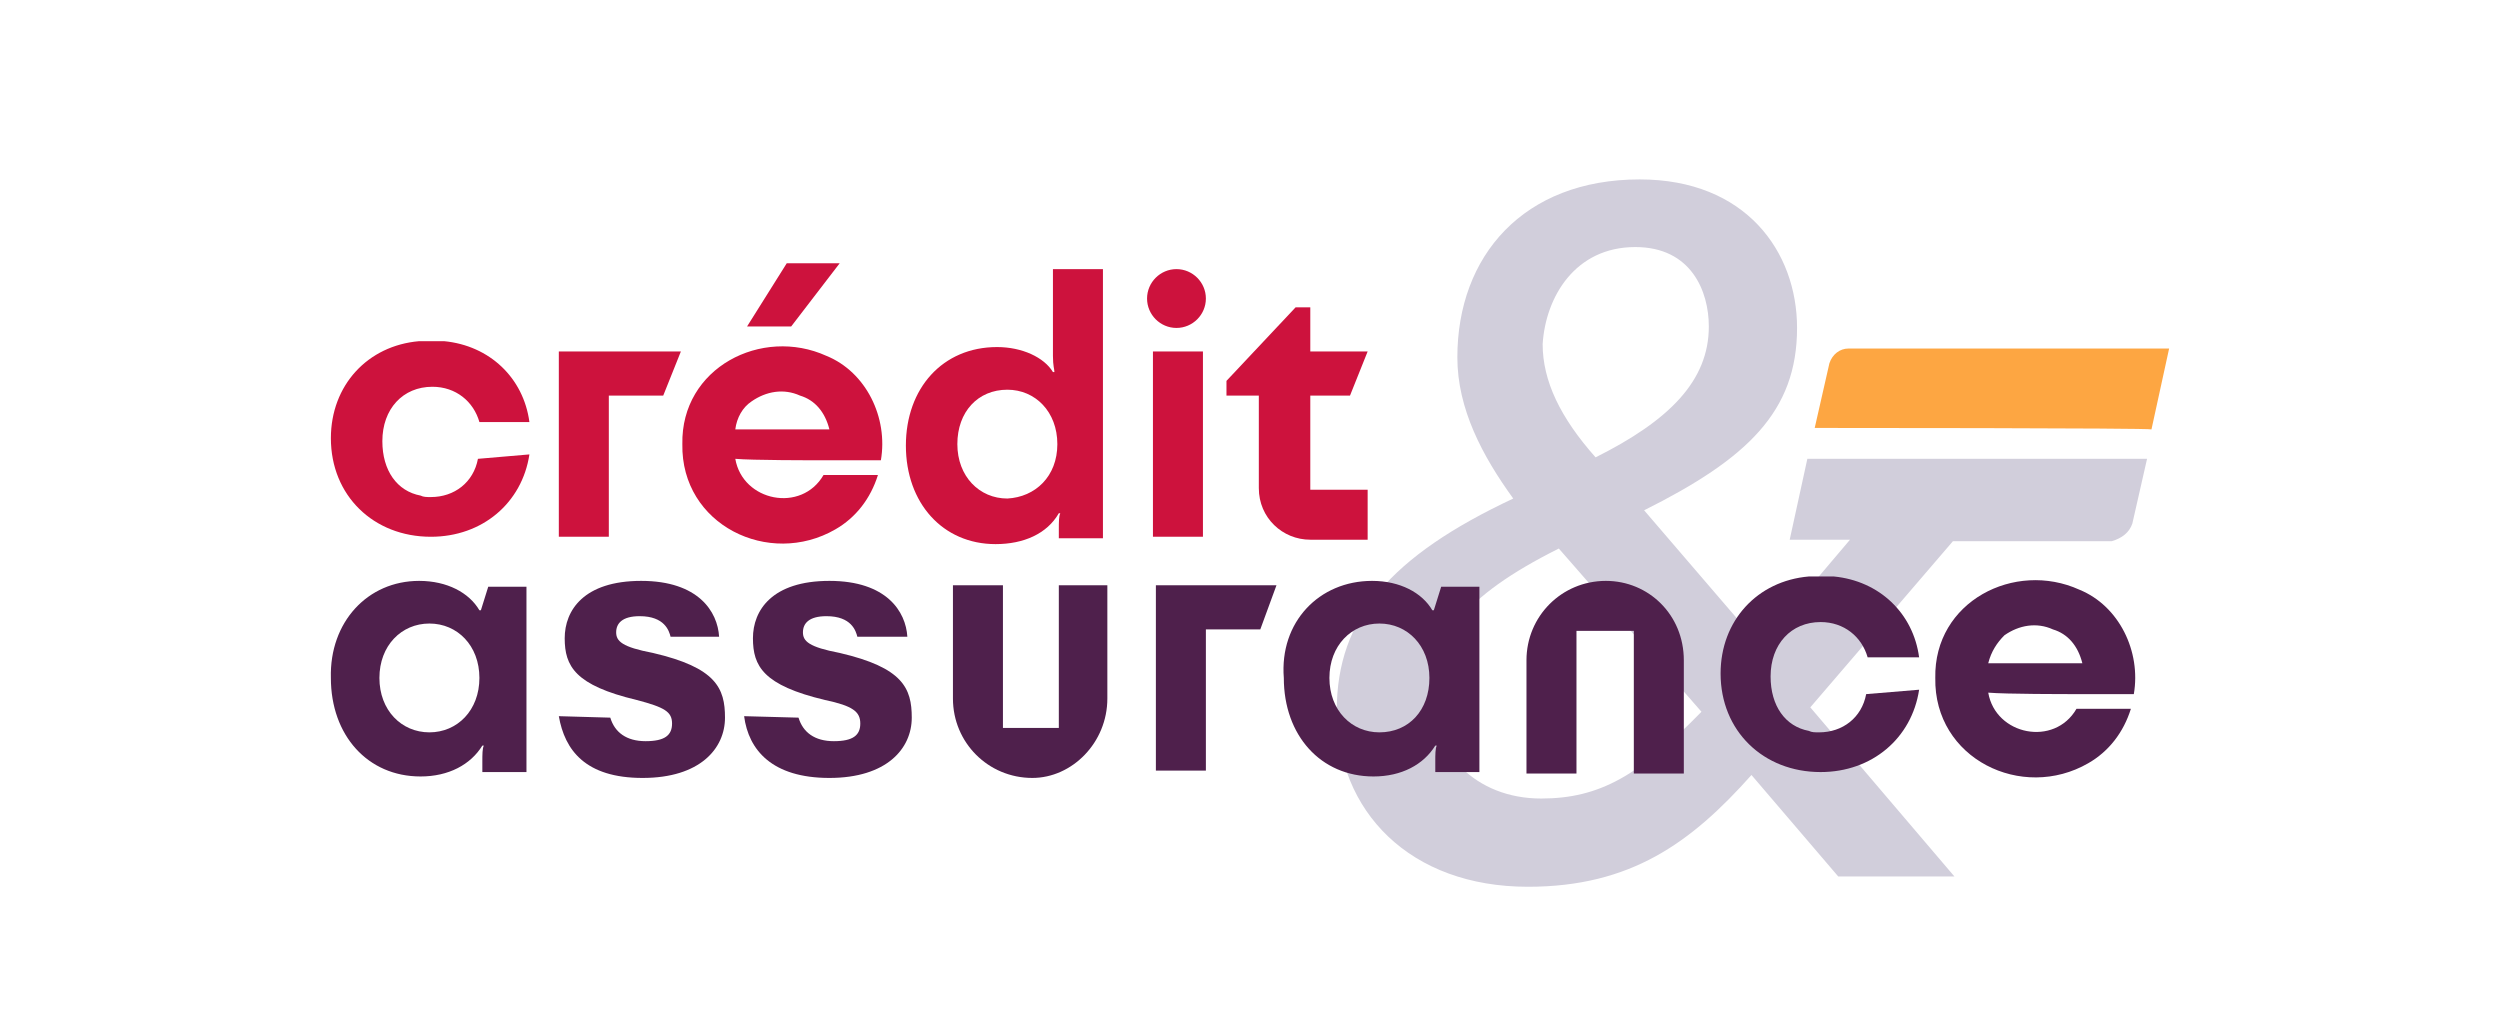
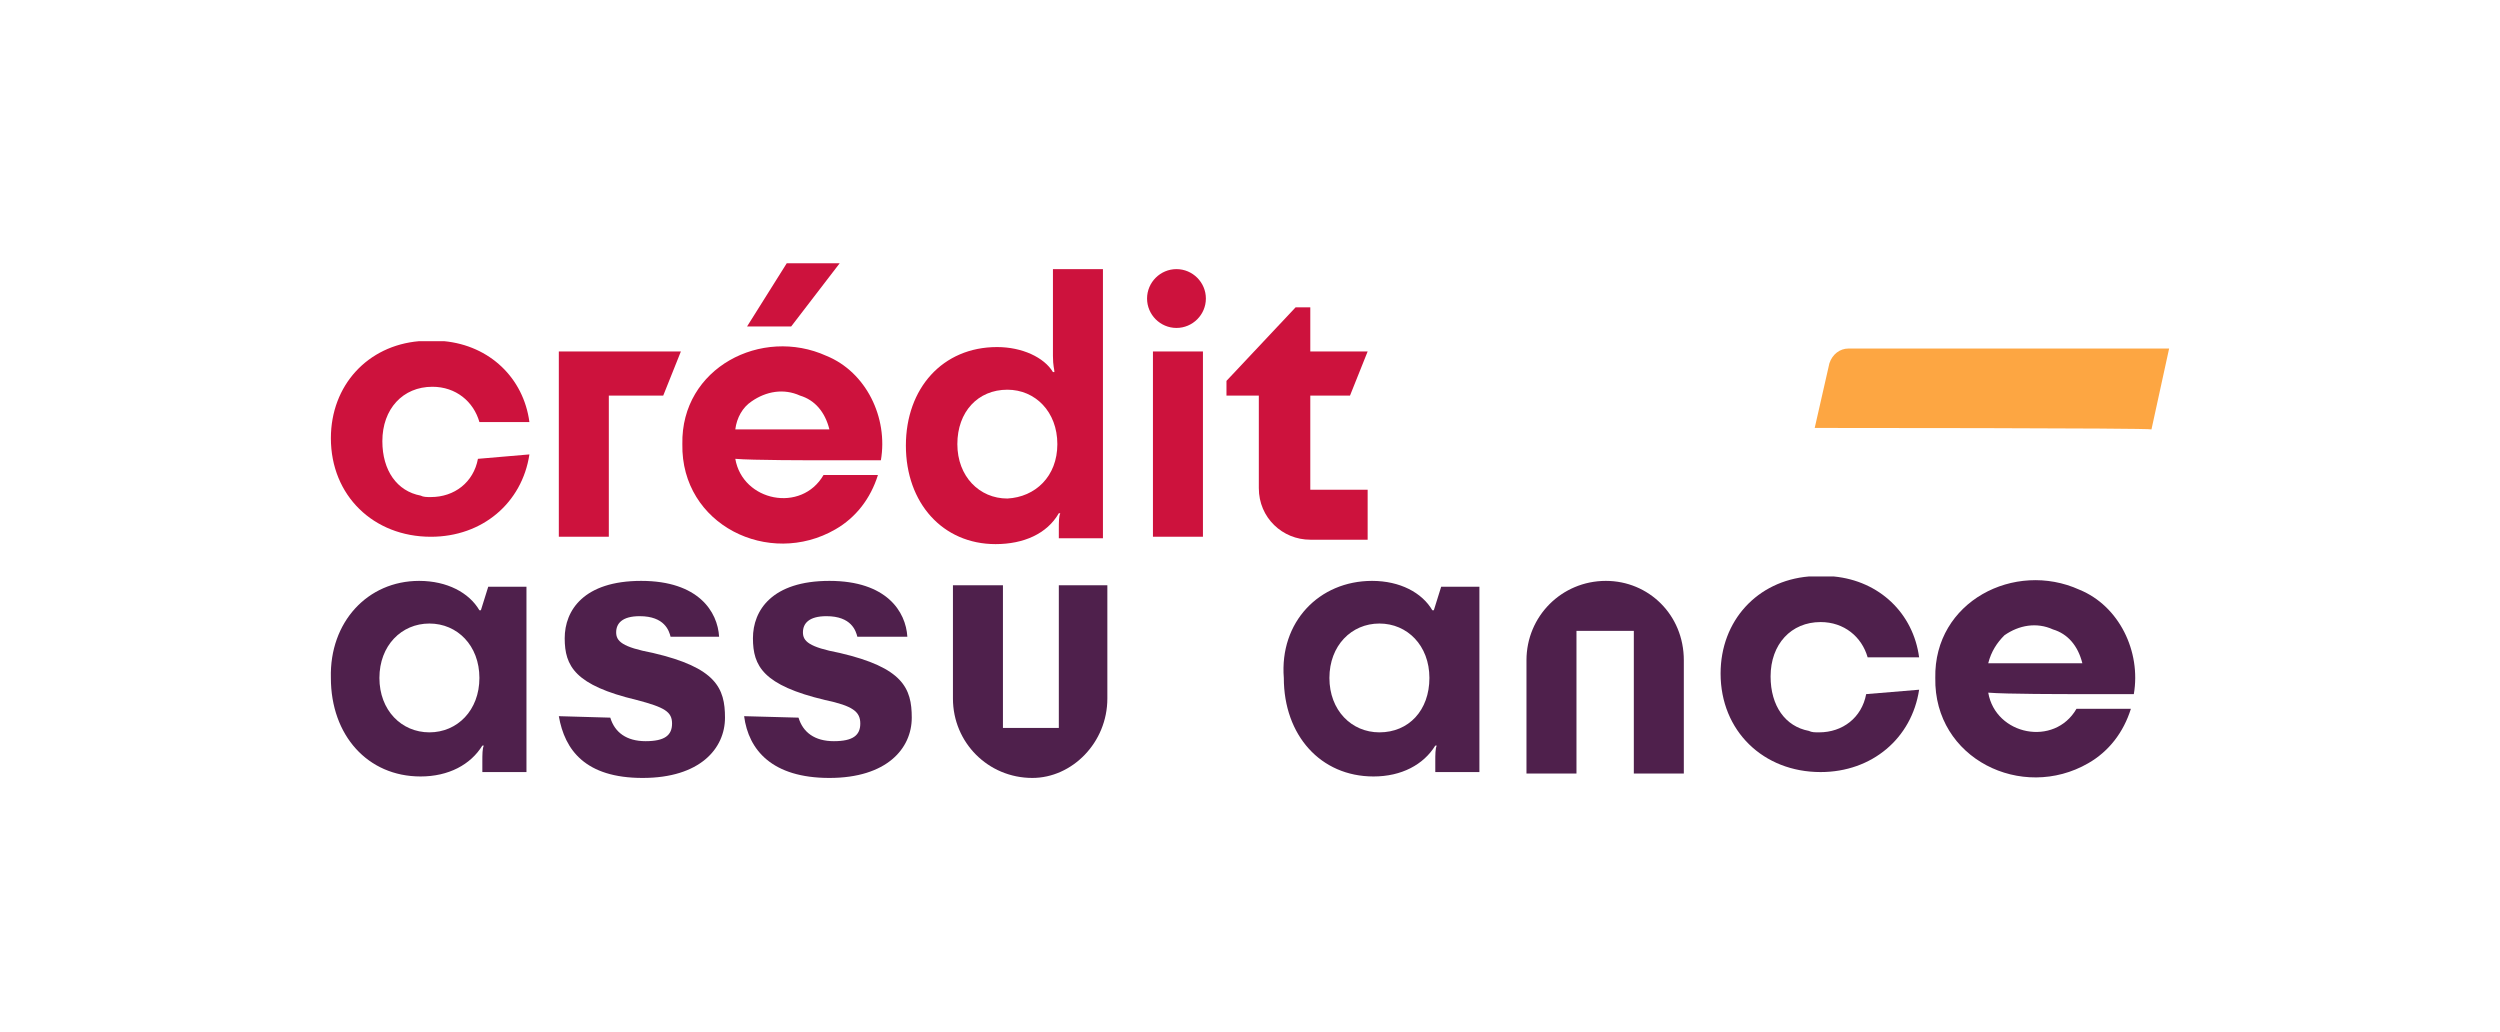
<svg xmlns="http://www.w3.org/2000/svg" version="1.1" width="170" x="0px" y="0px" viewBox="0 0 170 70.2">
  <style type="text/css">
	.st0{fill:#D1CEDB;}
	.st1{fill:#FDA642;}
	.st2{fill:#CD123D;}
	.st3{fill:#4F204C;}
</style>
  <g>
    <g>
-       <path class="st0" d="M145,35.6l1-4.4h-23.1l-1.2,5.5h4.1l-6.1,7.2l-7.9-9.2c7-3.5,10.4-6.7,10.4-12.4c0-5.2-3.5-10.1-10.7-10.1    c-7.9,0-12.4,5.2-12.4,12.1c0,3.5,1.7,6.7,3.8,9.6c-8.3,3.9-12,8.1-12,14.4c0,6.9,5,12,13,12c7,0,11.1-3,15.2-7.6l5.9,6.9h7.9    l-9.8-11.5l9.7-11.3h10.8C144.3,36.6,144.8,36.2,145,35.6z M111.2,16.8c3.8,0,5,3,5,5.4c0,3.7-2.7,6.4-7.7,8.9    c-2.4-2.7-3.6-5.2-3.6-7.7C105.1,20.2,107.1,16.8,111.2,16.8z M104.8,54.3c-4.5,0-7.4-3.2-7.4-6.9c0-3.9,2-6.8,8.6-10.1l9.7,11.1    C111.5,52.7,108.8,54.3,104.8,54.3z" />
      <path class="st1" d="M123.4,29.1l1-4.4c0.2-0.6,0.7-1,1.3-1h21.8l-1.2,5.5C146.3,29.1,123.4,29.1,123.4,29.1z" />
    </g>
    <g>
      <g>
        <path class="st2" d="M46.3,23.9l-1.2,3h-3.7v9.6h-3.4V23.9H46.3z" />
        <g>
          <path class="st2" d="M56.4,31.3h3.5c0.5-2.9-1-6-3.7-7.1c-4.4-2-9.9,0.8-9.8,6c-0.1,5.5,5.9,8.4,10.4,5.8      c1.4-0.8,2.4-2.1,2.9-3.7h-3.7c-1.5,2.6-5.5,1.8-6-1.1C51.1,31.3,55.1,31.3,56.4,31.3z M51.1,27.3c1-0.7,2.2-0.9,3.3-0.4      c1,0.3,1.7,1.1,2,2.3H50C50.1,28.4,50.5,27.7,51.1,27.3z" />
          <polygon class="st2" points="57.1,17.9 53.5,17.9 50.8,22.2 53.8,22.2     " />
        </g>
        <path class="st2" d="M67.8,23.6c1.7,0,3.2,0.7,3.8,1.7h0.1c0-0.2-0.1-0.4-0.1-1.1v-5.9H75v18.3h-3V36c0-0.5,0-0.9,0.1-1.1H72     c-0.8,1.4-2.4,2.1-4.3,2.1c-3.6,0-6.1-2.8-6.1-6.7C61.6,26.4,64.1,23.6,67.8,23.6z M71.9,30.2c0-2.2-1.5-3.7-3.4-3.7     c-2,0-3.4,1.5-3.4,3.7c0,2.2,1.5,3.7,3.4,3.7C70.4,33.8,71.9,32.4,71.9,30.2z" />
        <path class="st2" d="M78,20.3c0-1.1,0.9-2,2-2s2,0.9,2,2c0,1.1-0.9,2-2,2S78,21.4,78,20.3z M78.4,36.5V23.9h3.4v12.6H78.4z" />
        <path class="st2" d="M85.6,26.9h-2.2v-1l4.7-5h1v3H93l-1.2,3h-2.7v6.4H93v3.4h-3.9c-1.9,0-3.5-1.5-3.5-3.5V26.9z" />
        <path class="st2" d="M32.5,31.2c-0.3,1.6-1.6,2.6-3.2,2.6c-0.3,0-0.5,0-0.7-0.1l0,0c-1.6-0.3-2.6-1.7-2.6-3.7     c0-2.2,1.4-3.7,3.4-3.7c1.6,0,2.8,1,3.2,2.4H36c-0.4-3-2.7-5.2-5.8-5.5h-0.1c-0.3,0-0.5,0-0.8,0c-0.3,0-0.5,0-0.8,0l0,0     c-3.5,0.3-6,3-6,6.6c0,3.9,2.9,6.7,6.8,6.7c3.5,0,6.2-2.3,6.7-5.6L32.5,31.2L32.5,31.2z" />
      </g>
      <g>
        <path class="st3" d="M28.5,39.5c1.9,0,3.4,0.8,4.1,2h0.1l0.5-1.6h2.6v12.6h-3v-0.7c0-0.5,0-0.9,0.1-1.1h-0.1     c-0.8,1.3-2.3,2.1-4.2,2.1c-3.6,0-6.1-2.8-6.1-6.7C22.4,42.3,25,39.5,28.5,39.5z M32.6,46.1c0-2.2-1.5-3.7-3.4-3.7     s-3.4,1.5-3.4,3.7c0,2.2,1.5,3.7,3.4,3.7C31.1,49.8,32.6,48.3,32.6,46.1z" />
-         <path class="st3" d="M86.8,39.8l-1.1,3H82v9.6h-3.4V39.8H86.8z" />
        <path class="st3" d="M93.3,39.5c1.9,0,3.4,0.8,4.1,2h0.1l0.5-1.6h2.6v12.6h-3v-0.7c0-0.5,0-0.9,0.1-1.1h-0.1     c-0.8,1.3-2.3,2.1-4.2,2.1c-3.6,0-6.1-2.8-6.1-6.7C87,42.3,89.7,39.5,93.3,39.5z M97.2,46.1c0-2.2-1.5-3.7-3.4-3.7     c-1.9,0-3.4,1.5-3.4,3.7s1.5,3.7,3.4,3.7C95.8,49.8,97.2,48.3,97.2,46.1z" />
        <path class="st3" d="M114.5,44.9v7.7h-3.4v-9.7h-3.9v9.7h-3.4v-7.7c0-3,2.4-5.4,5.4-5.4l0,0C112.1,39.5,114.5,41.8,114.5,44.9z" />
        <path class="st3" d="M126.9,47.2c-0.3,1.6-1.6,2.6-3.2,2.6c-0.3,0-0.5,0-0.7-0.1l0,0c-1.6-0.3-2.6-1.7-2.6-3.7     c0-2.2,1.4-3.7,3.4-3.7c1.6,0,2.8,1,3.2,2.4h3.5c-0.4-3-2.7-5.2-5.8-5.5h-0.1c-0.3,0-0.5,0-0.8,0c-0.3,0-0.5,0-0.8,0l0,0     c-3.5,0.3-6,3-6,6.6c0,3.9,2.9,6.7,6.8,6.7c3.5,0,6.2-2.3,6.7-5.6L126.9,47.2L126.9,47.2z" />
        <path class="st3" d="M75.3,47.5v-7.7H72v9.7h-3.8v-9.7h-3.4v7.7c0,3,2.4,5.4,5.4,5.4l0,0C72.9,52.9,75.3,50.5,75.3,47.5z" />
        <g>
          <path class="st3" d="M54.3,48.8c0.3,1,1.1,1.6,2.4,1.6c1.3,0,1.8-0.4,1.8-1.2S58,48,56.1,47.6c-4.2-1-4.9-2.3-4.9-4.2      c0-1.9,1.3-3.9,5.2-3.9s5.2,2.1,5.3,3.8h-3.4c-0.1-0.4-0.4-1.4-2.1-1.4c-1.2,0-1.6,0.5-1.6,1.1c0,0.6,0.4,1,2.5,1.4      c4.3,1,4.9,2.4,4.9,4.4c0,2.1-1.7,4.1-5.6,4.1s-5.5-1.9-5.8-4.2L54.3,48.8L54.3,48.8z" />
        </g>
        <g>
          <path class="st3" d="M41.5,48.8c0.3,1,1.1,1.6,2.4,1.6c1.3,0,1.8-0.4,1.8-1.2s-0.5-1.1-2.4-1.6c-4.2-1-4.9-2.3-4.9-4.2      c0-1.9,1.3-3.9,5.2-3.9s5.2,2.1,5.3,3.8h-3.3c-0.1-0.4-0.4-1.4-2.1-1.4c-1.2,0-1.6,0.5-1.6,1.1c0,0.6,0.4,1,2.5,1.4      c4.3,1,4.9,2.4,4.9,4.4c0,2.1-1.7,4.1-5.6,4.1S38.4,51,38,48.7L41.5,48.8L41.5,48.8z" />
        </g>
        <path class="st3" d="M141.6,47.2h3.5c0.5-2.9-1-6-3.7-7.1c-4.4-2-9.9,0.8-9.8,6c-0.1,5.5,5.9,8.4,10.4,5.8     c1.4-0.8,2.4-2.1,2.9-3.7h-3.7c-1.5,2.6-5.5,1.8-6-1.1C136.4,47.2,140.3,47.2,141.6,47.2z M136.3,43.2c1-0.7,2.2-0.9,3.3-0.4     c1,0.3,1.7,1.1,2,2.3h-6.4C135.4,44.3,135.8,43.7,136.3,43.2z" />
      </g>
    </g>
  </g>
</svg>